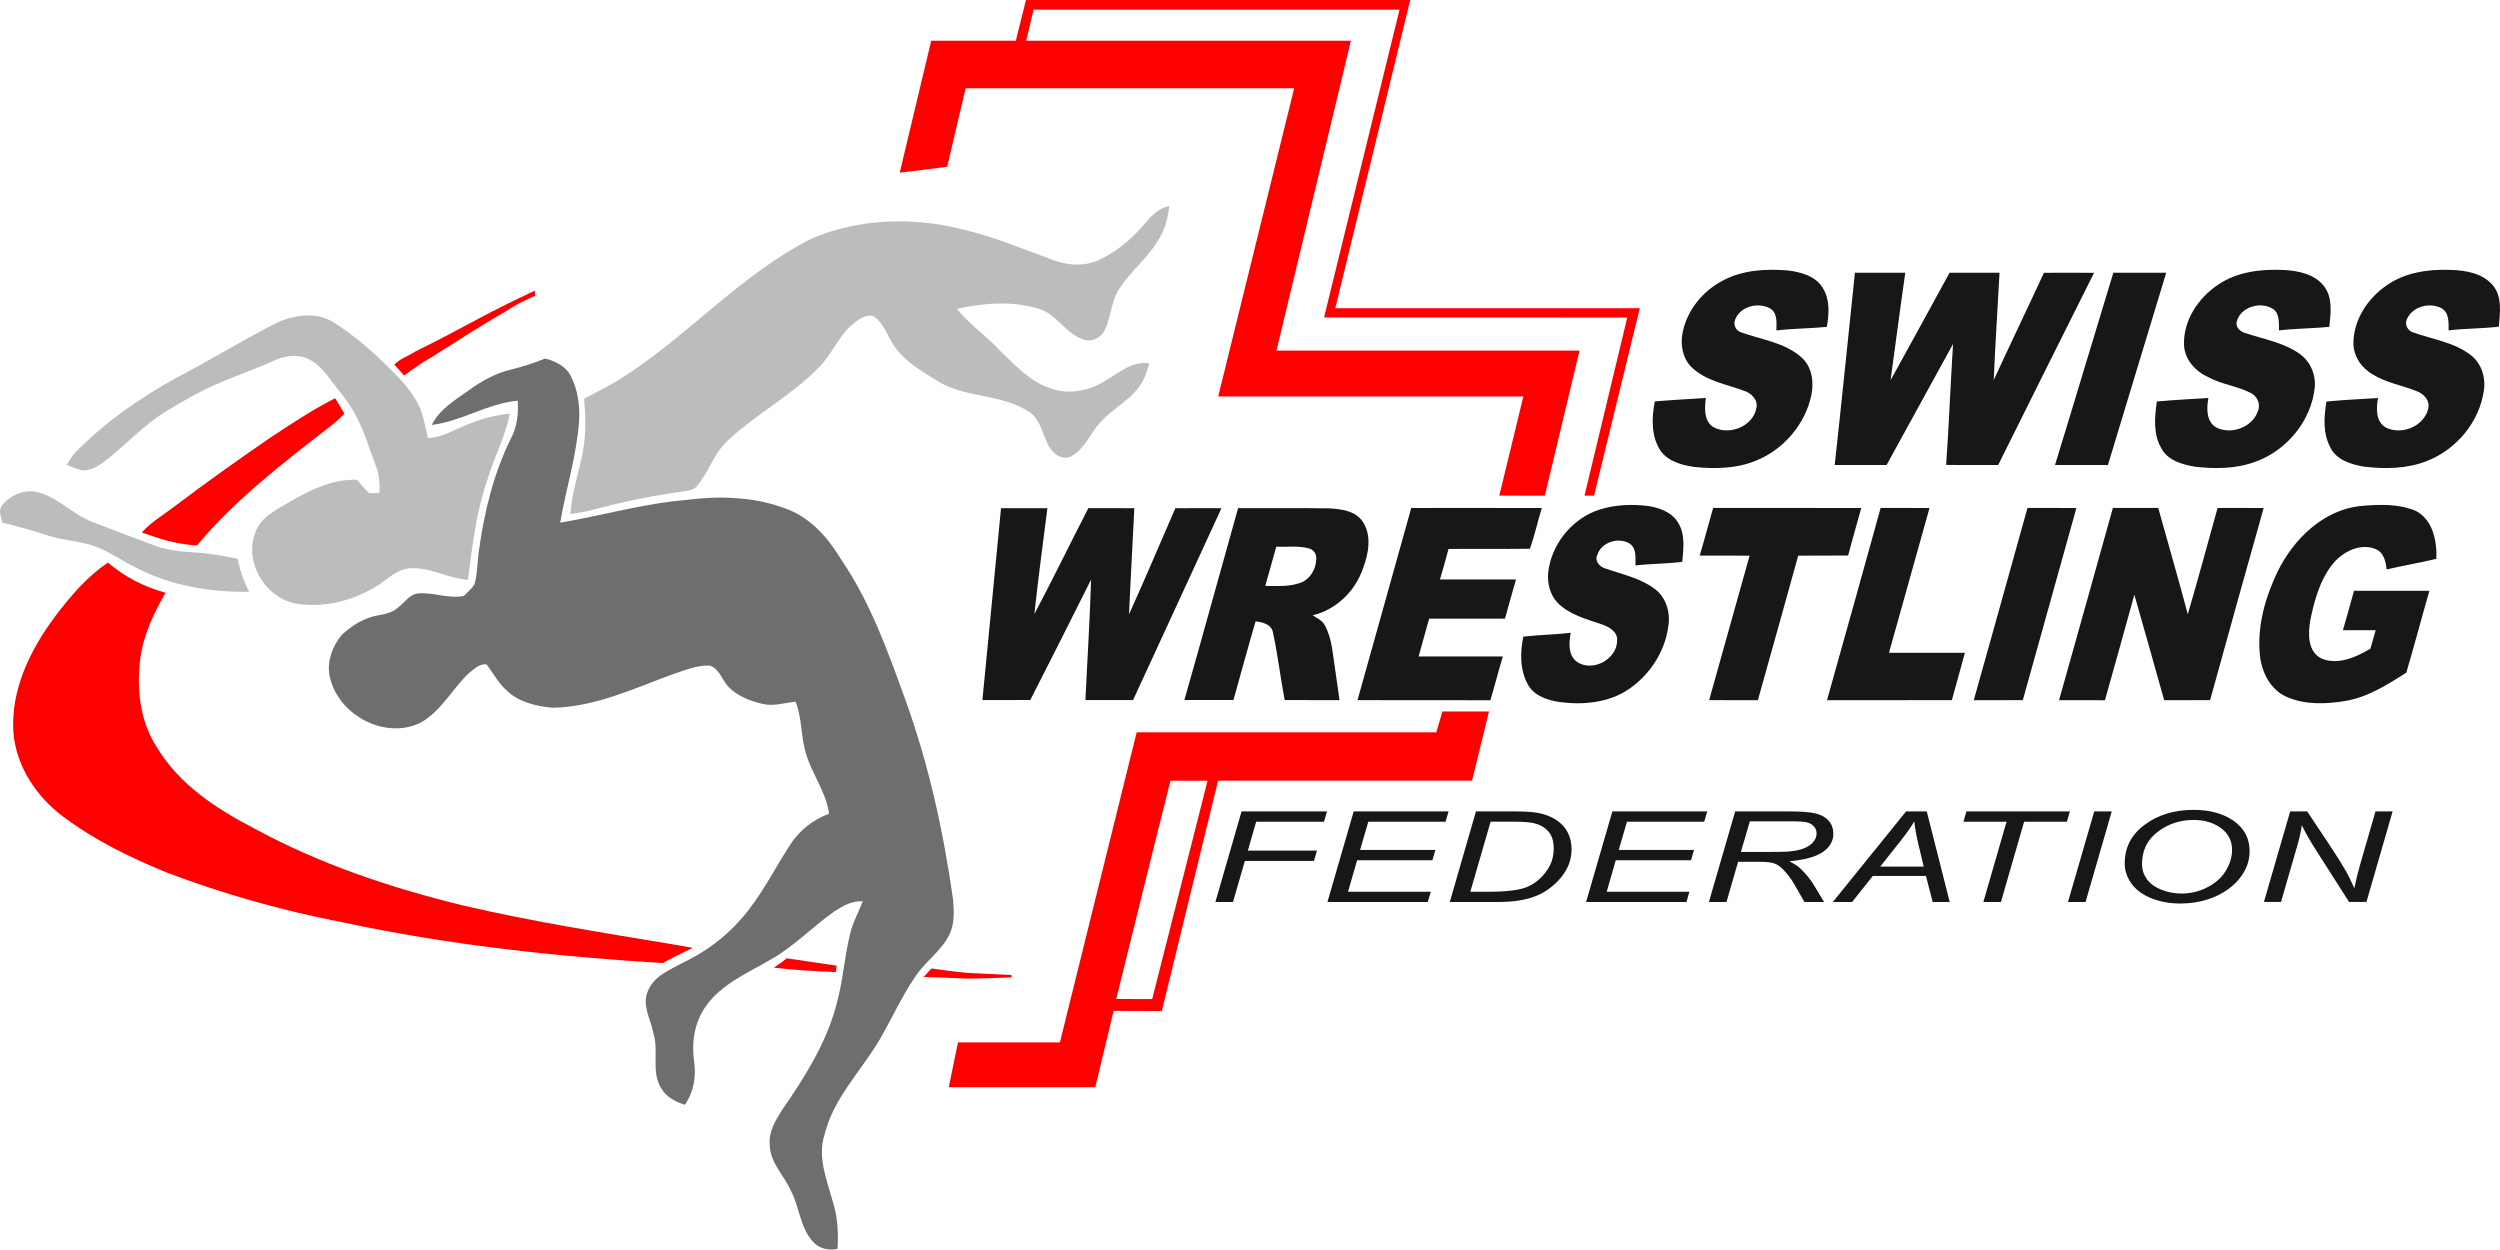
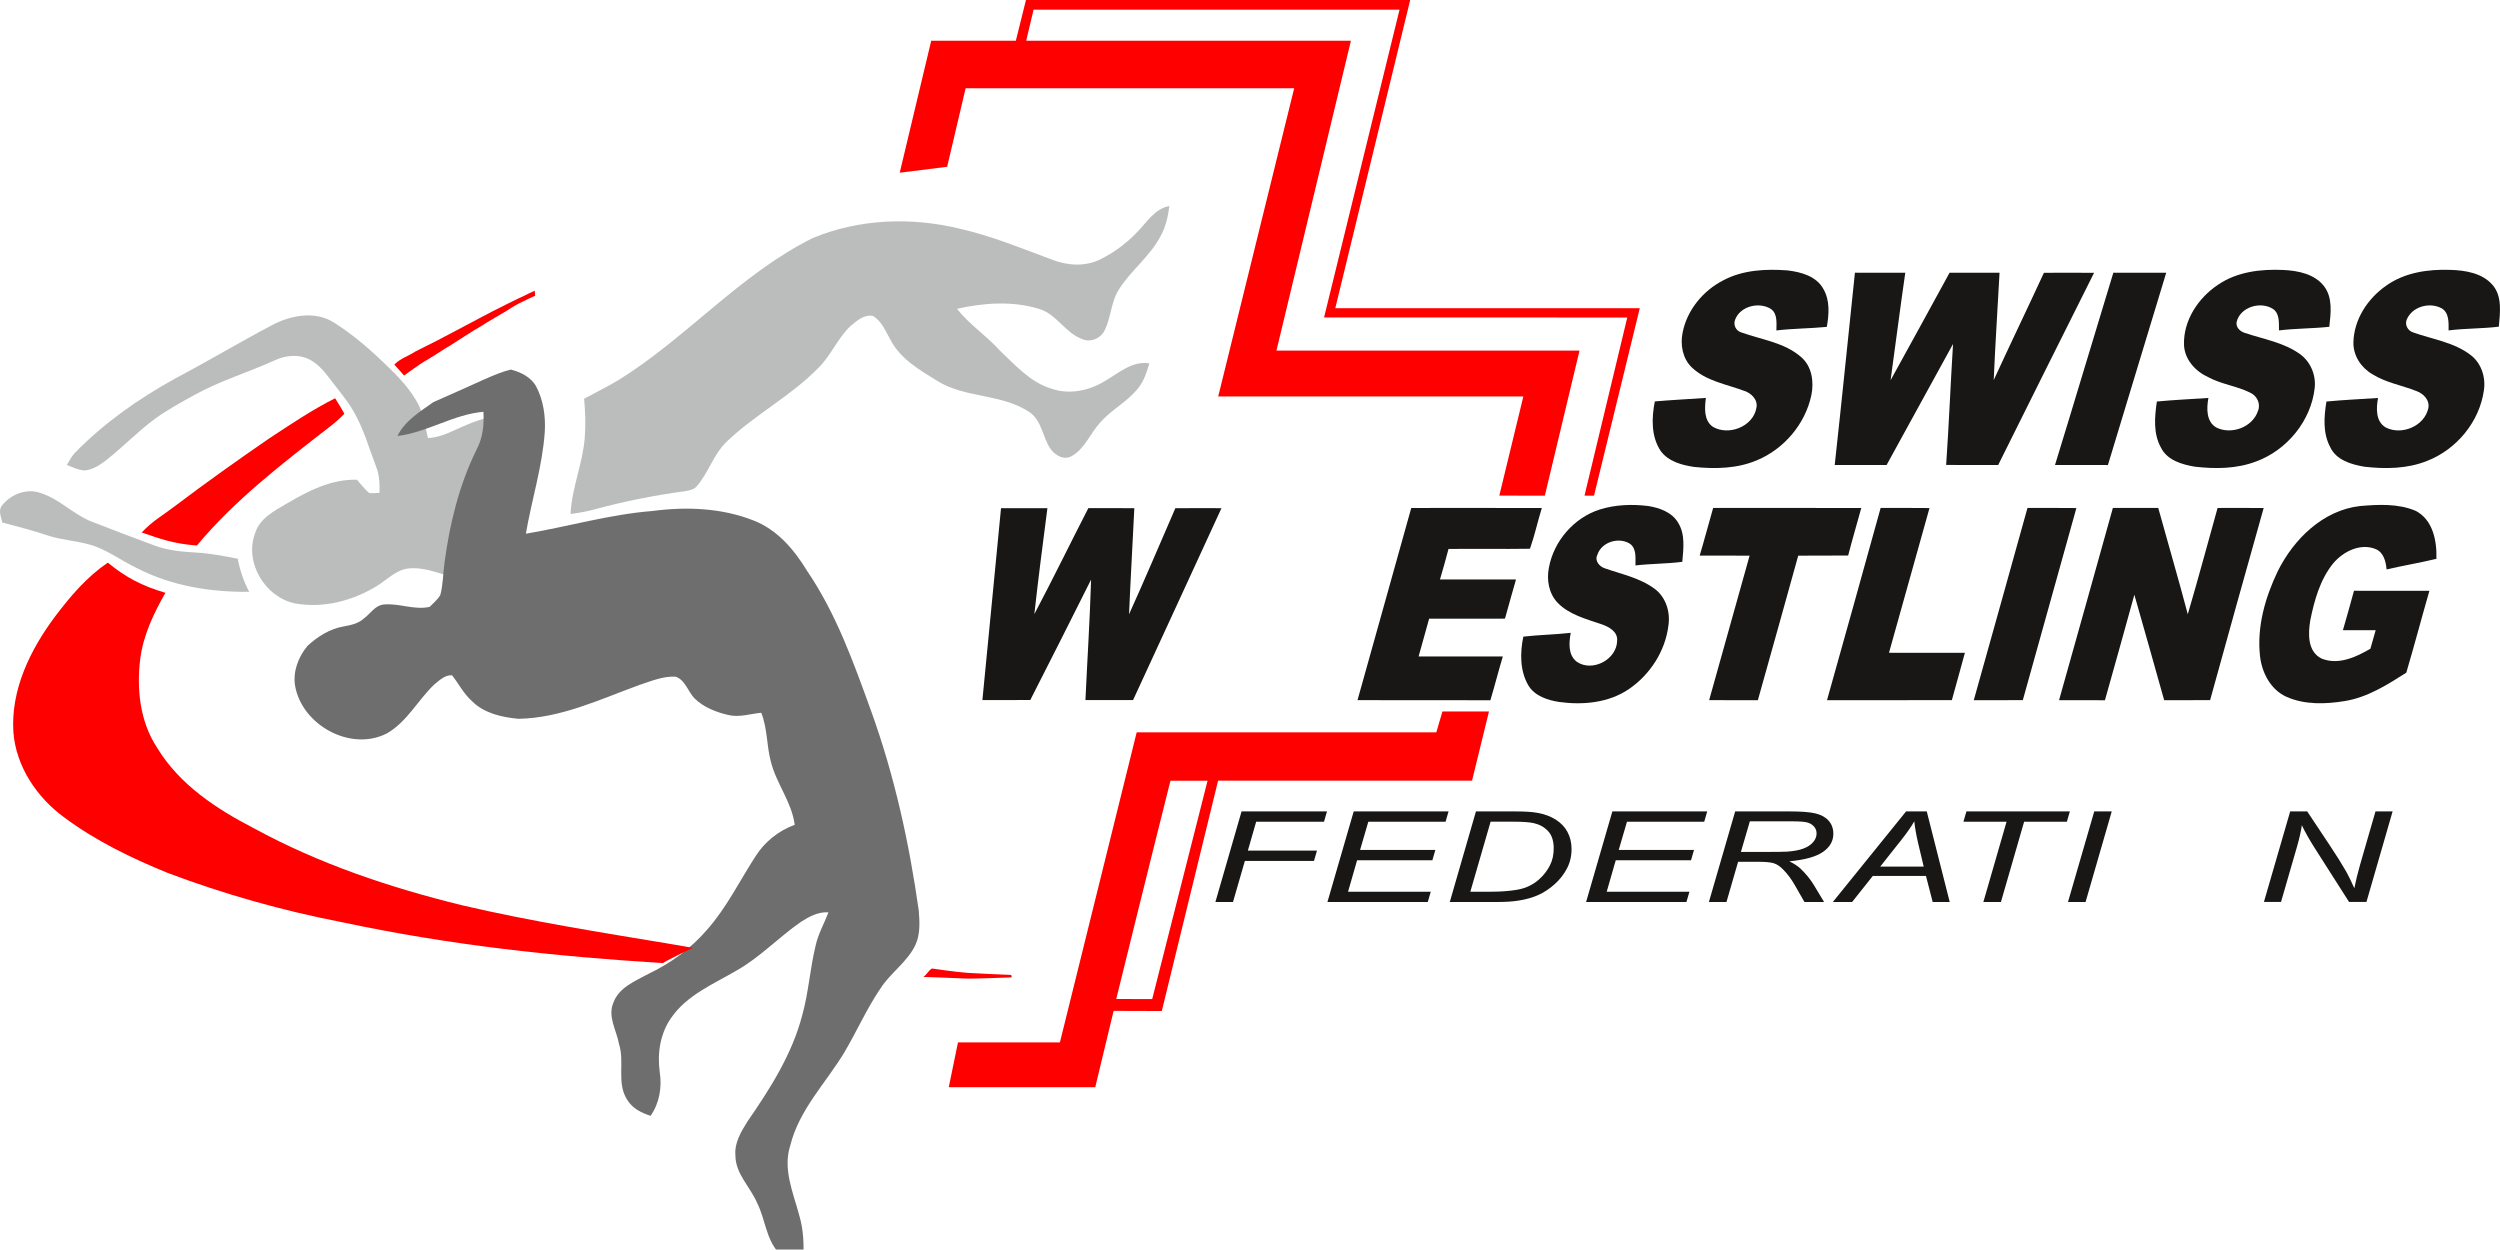
<svg xmlns="http://www.w3.org/2000/svg" version="1.1" id="Ebene_1" x="0px" y="0px" viewBox="0 0 987.99 493.81" style="enable-background:new 0 0 987.99 493.81;" xml:space="preserve">
  <style type="text/css">
	.st0{fill:#FF0000;}
	.st1{fill:#BBBCBC;}
	.st2{fill:#181716;}
	.st3{fill:#6E6E6E;}
</style>
  <polygon class="st0" points="405.46,0 557.3,0 527.7,121.8 648.03,121.8 629.95,195.89 626.19,195.87 643.09,125.48 523.26,125.46   553.09,3.82 408.46,3.82 405.55,16.11 533.87,16.11 504.45,138.55 624.22,138.55 610.51,195.89 592.52,195.86 602.02,156.68   481.43,156.68 511.46,34.87 381.61,34.88 374.31,65.91 355.57,68.25 368.01,16.11 401.45,16.11 " />
  <path class="st1" d="M451.54,89.37c2.93-3.32,5.9-7.19,10.58-7.92c-0.53,4.17-1.45,8.37-3.57,12.05  c-4.13,7.83-11.46,13.25-16.2,20.63c-3.31,4.93-3.19,11.17-5.79,16.39c-1.48,3.22-5.72,5-8.98,3.44  c-6.67-2.46-10.05-9.85-16.94-11.89c-10.51-3.21-21.86-2.43-32.45-0.02c4.92,6.22,11.66,10.61,16.95,16.49  c6.14,5.77,12.01,12.55,20.37,15.05c7.06,2.48,15.02,0.83,21.24-3.08c5.44-3.12,10.7-8.02,17.48-6.9c-1,3.22-1.99,6.55-4.05,9.28  c-4.12,5.62-10.64,8.71-15.2,13.9c-4.09,4.29-6.15,10.52-11.54,13.51c-2.97,1.65-6.44-0.32-8.21-2.81  c-3.23-4.59-3.41-11.21-8.34-14.58c-11-7.45-25.56-5.42-36.73-12.53c-6.78-4.2-14.2-8.48-18.07-15.77  c-2.05-3.43-3.49-7.68-7.15-9.75c-3.49-0.7-6.42,2-8.9,4.06c-5.01,4.79-7.6,11.49-12.53,16.38c-10.96,11.26-25.23,18.54-36.52,29.43  c-5.09,4.98-7.02,12.17-11.68,17.48c-1.19,1.42-3.14,1.62-4.83,1.94c-12.11,1.62-24.12,4.07-35.92,7.25  c-2.98,0.79-6.03,1.32-9.08,1.74c0.45-10.39,4.92-20.08,5.62-30.43c0.39-5.04,0.2-10.1-0.27-15.13c4.51-2.47,9.15-4.69,13.56-7.35  c27.01-16.76,48.1-41.9,76.77-56.14c18.29-7.64,39.13-8.38,58.27-3.68c12.43,2.84,24.26,7.71,36.17,12.14  c5.99,2.39,13.04,2.92,18.97,0.07C441.08,99.48,446.86,94.87,451.54,89.37" />
  <path class="st2" d="M681.04,110.78c7.72-4.11,16.77-4.56,25.32-3.92c5.31,0.6,11.44,2.25,14.21,7.3  c2.67,4.55,2.25,10.04,1.38,15.02c-6.64,0.65-13.31,0.62-19.93,1.41c0.01-2.92,0.54-6.64-2.25-8.55c-4.66-2.85-12.07-1.04-14.06,4.3  c-0.84,2.1,0.36,4.48,2.53,5.06c7.93,2.85,16.96,3.94,23.52,9.68c4.31,3.66,5.17,9.77,4.09,15.05  c-2.39,11.4-10.79,21.32-21.53,25.77c-7.78,3.32-16.46,3.48-24.75,2.64c-4.84-0.71-10.17-2.13-13.23-6.25  c-3.87-5.77-3.65-13.11-2.36-19.65c6.71-0.58,13.44-0.91,20.17-1.38c-0.47,3.89-0.89,8.84,2.75,11.4  c6.23,3.68,15.87-0.03,17.21-7.38c0.73-3.27-1.93-5.86-4.78-6.8c-7.08-2.66-15.14-3.87-20.79-9.33c-3.61-3.52-4.56-8.92-3.57-13.72  C666.7,122.53,673.05,114.87,681.04,110.78" />
  <path class="st2" d="M876.6,112.5c7.51-5.12,16.9-6.22,25.77-5.81c5.82,0.28,12.43,1.58,16.15,6.51c3.43,4.56,2.59,10.65,2.01,15.95  c-6.61,0.71-13.28,0.62-19.88,1.43c-0.08-2.83,0.34-6.41-2.19-8.36c-4.89-3.35-13.1-1-14.56,5.02c-0.37,2.16,1.44,3.82,3.35,4.36  c7.31,2.45,15.26,3.73,21.66,8.31c4.17,2.99,6.39,8.24,5.86,13.33c-1.41,13.06-10.96,24.67-23.21,29.15  c-7.69,2.92-16.14,2.98-24.21,2.04c-5.05-0.86-10.93-2.55-13.35-7.54c-3.1-5.56-2.5-12.16-1.62-18.21  c6.77-0.65,13.58-0.95,20.37-1.41c-0.71,4.03-0.94,9.29,3.11,11.67c5.94,2.99,14.36-0.06,16.48-6.54c1.19-2.78-0.4-6.05-3.08-7.22  c-5.28-2.65-11.34-3.29-16.55-6.12c-5.07-2.28-9.39-6.99-9.6-12.77C862.81,126.63,868.75,117.7,876.6,112.5" />
  <path class="st2" d="M942.98,112.92c7.31-5.24,16.58-6.58,25.37-6.27c5.93,0.18,12.64,1.24,16.73,5.99  c3.88,4.54,2.92,10.98,2.45,16.46c-6.6,0.81-13.27,0.64-19.86,1.48c0.02-3.01,0.27-6.93-2.71-8.72c-4.74-2.59-11.66-0.74-13.82,4.41  c-0.87,2.09,0.4,4.44,2.52,5.1c7.68,2.75,16.24,3.87,22.84,9.02c4.16,3.23,5.92,8.8,5.12,13.91c-1.74,12.41-10.83,23.35-22.45,27.85  c-7.84,3.15-16.53,3.25-24.81,2.29c-5.12-0.87-11.1-2.61-13.46-7.73c-2.98-5.53-2.48-12.05-1.5-18.03  c6.78-0.64,13.59-0.96,20.39-1.4c-0.73,4.05-1.01,9.31,3.09,11.68c6.27,3.16,15.17-0.51,16.76-7.54c0.73-3.23-1.88-5.89-4.69-6.88  c-5.76-2.29-12.06-3.3-17.38-6.65c-4.46-2.54-7.64-7.39-7.51-12.6C930.26,126.27,935.69,117.97,942.98,112.92" />
  <path class="st2" d="M733.06,107.77c6.63,0.03,13.26,0.01,19.9,0.01c-2.05,14.15-3.84,28.33-5.81,42.49  c7.82-14.13,15.56-28.31,23.31-42.48c6.58-0.01,13.17,0,19.75-0.01c-0.75,14.15-1.7,28.28-2.3,42.43  c6.51-14.18,13.3-28.23,19.84-42.4c6.6-0.04,13.21-0.05,19.82,0.01c-12.72,25.28-25.26,50.64-37.9,75.96  c-6.85-0.04-13.71,0-20.56-0.03c1.1-15.92,1.73-31.87,2.72-47.81c-8.75,15.94-17.5,31.88-26.25,47.82c-6.84,0-13.67,0.01-20.51,0  C727.86,158.45,730.39,133.1,733.06,107.77" />
  <path class="st2" d="M812.13,183.76c7.79-25.3,15.32-50.68,23.06-75.99c6.96,0.03,13.93,0,20.89,0.02  c-7.75,25.31-15.3,50.68-23.04,75.99C826.07,183.74,819.1,183.78,812.13,183.76" />
  <path class="st0" d="M206.76,117.08c1.5-0.78,3.03-1.51,4.58-2.2c0.04,0.51,0.11,1.51,0.14,2.01c-1.52,0.64-2.99,1.37-4.46,2.08  c-0.5,0.25-1.49,0.74-1.99,0.98c-1.73,0.92-3.42,1.92-5.04,3.02c-1.35,0.85-8.12,4.69-10,6c-2.77,1.49-10.67,6.75-12.05,7.56  c-1.35,0.76-2.66,1.58-3.94,2.44c-1.38,0.84-2.7,1.77-4.09,2.57c-1.34,0.76-2.65,1.57-3.93,2.42c-1.38,0.87-6.3,4.45-6.3,4.45  s-2.83-3.32-3.85-4.33c2.59-2.59,5.53-3.3,8.2-5.11c0.94-0.48,1.88-0.96,2.83-1.43c0.5-0.24,1.49-0.74,1.99-0.99  c1.33-0.67,2.67-1.34,4-2.02c4.77-2.43,16.05-8.52,17.01-8.99C194.9,122.81,206.32,117.16,206.76,117.08" />
  <path class="st1" d="M107.55,128.47c7.37-3.91,17.1-5.75,24.51-0.94c8.07,5.09,15.24,11.46,22.01,18.16  c4.29,4.11,8.28,8.63,11.14,13.88c2.15,4.22,2.77,8.99,3.91,13.55c5.69-0.24,10.59-3.36,15.75-5.4c5.29-2.2,10.87-3.69,16.58-4.24  c-1.68,9.08-6.22,17.25-8.8,26.06c-4.5,12.75-5.94,26.28-7.74,39.6c-7.99-0.52-15.26-5.3-23.4-4.5c-4.77,0.5-8.21,4.14-12.04,6.61  c-9.72,6.11-21.57,9.31-33,7.2c-11.79-2.51-19.97-16.21-15.67-27.68c1.75-5.86,7.49-8.83,12.4-11.69c8.49-5.01,17.73-9.8,27.88-9.48  c1.56,1.79,3,3.72,4.83,5.25c1.35,0.11,2.71-0.02,4.07-0.07c0.08-3.55-0.03-7.19-1.4-10.52c-2.84-7.41-4.96-15.18-9.07-22.04  c-2.64-4.54-6.15-8.48-9.28-12.68c-2.3-3.04-4.87-6.08-8.42-7.7c-4.21-1.96-9.17-1.34-13.28,0.58c-10.37,4.73-21.4,7.99-31.41,13.52  c-5.31,2.93-10.65,5.84-15.6,9.36c-6.71,4.91-12.5,10.92-18.98,16.12c-2.69,2.09-5.64,4.22-9.15,4.52c-2.45-0.19-4.7-1.33-6.98-2.17  c0.92-1.55,1.79-3.15,2.94-4.55c11.67-12.02,25.51-21.74,40.16-29.79C82.31,142.67,94.74,135.22,107.55,128.47" />
-   <path class="st3" d="M201.89,146.05c4.62-1.12,9.16-2.58,13.56-4.37c3.96,1.03,7.98,2.98,10.03,6.72  c2.84,5.46,3.73,11.76,3.38,17.85c-0.93,13.69-5.17,26.84-7.48,40.3c16.7-2.81,33.09-7.64,50.03-8.98  c13.35-1.77,27.35-1.23,39.99,3.77c9.32,3.61,16.05,11.53,21.1,19.87c11.52,16.91,18.43,36.33,25.33,55.43  c9.21,25.46,15.03,52.04,18.82,78.82c0.37,4.58,0.65,9.45-1.37,13.72c-3.24,6.7-9.77,10.88-13.75,17.06  c-5.39,7.93-9.27,16.75-14.12,25.01c-7.31,12.23-17.99,22.8-21.51,37c-3.09,9.41,1.19,18.84,3.57,27.87  c1.66,5.63,1.85,11.53,1.53,17.36c-3.52,0.91-7.46-0.07-9.83-2.89c-4.91-5.46-5.19-13.28-8.43-19.63  c-2.69-6.3-8.53-11.41-8.54-18.67c-0.46-4.99,2.24-9.44,4.78-13.49c8.97-12.97,17.64-26.59,21.64-42.02  c2.51-9.01,3.06-18.4,5.28-27.47c1.02-4.62,3.4-8.75,5.07-13.13c-3.98-0.29-7.67,1.69-10.9,3.79c-8.82,6.09-16.24,14.09-25.65,19.35  c-9.01,5.26-19.35,9.56-25.5,18.41c-4.43,6.18-5.67,14.15-4.63,21.58c0.94,5.94-0.11,12.3-3.62,17.28  c-3.63-1.14-7.21-2.94-9.23-6.32c-4.31-6.59-0.93-14.83-3.23-21.98c-0.96-5.44-4.66-11-2.19-16.53c2.22-5.95,8.59-8.41,13.73-11.23  c8.87-4.21,16.95-10.11,23.34-17.59c7.71-8.74,12.81-19.3,19.12-29.01c3.61-5.68,9.1-10.03,15.42-12.34  c-1.16-9.03-7.31-16.31-9.44-25.03c-1.7-6.34-1.31-13.1-3.79-19.25c-4.34,0.41-8.74,1.96-13.1,0.86c-4.83-1.13-9.69-3.02-13.28-6.56  c-2.63-2.73-3.59-7.22-7.47-8.57c-4.95-0.23-9.66,1.75-14.27,3.28c-15.56,5.64-31,13.11-47.87,13.38  c-6.52-0.62-13.49-2.16-18.29-6.95c-3.27-2.89-5.24-6.85-7.89-10.24c-2.8-0.23-4.96,1.97-6.99,3.58  c-6.54,6.18-10.8,14.84-18.82,19.4c-14.29,7.3-33.5-3.3-36.23-18.79c-0.96-5.69,1.31-11.53,4.93-15.86  c3.99-3.66,8.81-6.72,14.23-7.64c2.85-0.53,5.86-1.12,8.05-3.18c2.56-1.86,4.4-5.19,7.82-5.5c6.1-0.58,12.04,2.3,18.14,0.95  c1.44-1.53,3.19-2.85,4.21-4.71c1.12-4.11,1.06-8.42,1.64-12.62c2.06-15.51,5.81-30.94,12.78-45.01c2.4-4.54,2.92-9.7,2.62-14.76  c-11.9,1.03-22.17,8.14-33.98,9.56c2.97-6.03,8.91-9.62,14.19-13.38C189.98,150.78,195.64,147.55,201.89,146.05" />
+   <path class="st3" d="M201.89,146.05c3.96,1.03,7.98,2.98,10.03,6.72  c2.84,5.46,3.73,11.76,3.38,17.85c-0.93,13.69-5.17,26.84-7.48,40.3c16.7-2.81,33.09-7.64,50.03-8.98  c13.35-1.77,27.35-1.23,39.99,3.77c9.32,3.61,16.05,11.53,21.1,19.87c11.52,16.91,18.43,36.33,25.33,55.43  c9.21,25.46,15.03,52.04,18.82,78.82c0.37,4.58,0.65,9.45-1.37,13.72c-3.24,6.7-9.77,10.88-13.75,17.06  c-5.39,7.93-9.27,16.75-14.12,25.01c-7.31,12.23-17.99,22.8-21.51,37c-3.09,9.41,1.19,18.84,3.57,27.87  c1.66,5.63,1.85,11.53,1.53,17.36c-3.52,0.91-7.46-0.07-9.83-2.89c-4.91-5.46-5.19-13.28-8.43-19.63  c-2.69-6.3-8.53-11.41-8.54-18.67c-0.46-4.99,2.24-9.44,4.78-13.49c8.97-12.97,17.64-26.59,21.64-42.02  c2.51-9.01,3.06-18.4,5.28-27.47c1.02-4.62,3.4-8.75,5.07-13.13c-3.98-0.29-7.67,1.69-10.9,3.79c-8.82,6.09-16.24,14.09-25.65,19.35  c-9.01,5.26-19.35,9.56-25.5,18.41c-4.43,6.18-5.67,14.15-4.63,21.58c0.94,5.94-0.11,12.3-3.62,17.28  c-3.63-1.14-7.21-2.94-9.23-6.32c-4.31-6.59-0.93-14.83-3.23-21.98c-0.96-5.44-4.66-11-2.19-16.53c2.22-5.95,8.59-8.41,13.73-11.23  c8.87-4.21,16.95-10.11,23.34-17.59c7.71-8.74,12.81-19.3,19.12-29.01c3.61-5.68,9.1-10.03,15.42-12.34  c-1.16-9.03-7.31-16.31-9.44-25.03c-1.7-6.34-1.31-13.1-3.79-19.25c-4.34,0.41-8.74,1.96-13.1,0.86c-4.83-1.13-9.69-3.02-13.28-6.56  c-2.63-2.73-3.59-7.22-7.47-8.57c-4.95-0.23-9.66,1.75-14.27,3.28c-15.56,5.64-31,13.11-47.87,13.38  c-6.52-0.62-13.49-2.16-18.29-6.95c-3.27-2.89-5.24-6.85-7.89-10.24c-2.8-0.23-4.96,1.97-6.99,3.58  c-6.54,6.18-10.8,14.84-18.82,19.4c-14.29,7.3-33.5-3.3-36.23-18.79c-0.96-5.69,1.31-11.53,4.93-15.86  c3.99-3.66,8.81-6.72,14.23-7.64c2.85-0.53,5.86-1.12,8.05-3.18c2.56-1.86,4.4-5.19,7.82-5.5c6.1-0.58,12.04,2.3,18.14,0.95  c1.44-1.53,3.19-2.85,4.21-4.71c1.12-4.11,1.06-8.42,1.64-12.62c2.06-15.51,5.81-30.94,12.78-45.01c2.4-4.54,2.92-9.7,2.62-14.76  c-11.9,1.03-22.17,8.14-33.98,9.56c2.97-6.03,8.91-9.62,14.19-13.38C189.98,150.78,195.64,147.55,201.89,146.05" />
  <path class="st0" d="M106.45,173.22c8.47-5.57,16.91-11.26,25.99-15.83c1.28,2,2.49,4.04,3.66,6.11c-1.88,1.93-3.89,3.74-6.05,5.35  c-18.47,14.34-37.22,28.71-52.25,46.74c-9.6-0.76-14.34-2.63-21.79-5.15c4.01-4.37,8.39-6.82,13.08-10.4  C81.32,190.79,93.81,181.9,106.45,173.22" />
  <path class="st1" d="M0.83,199.71c3.44-4.34,9.63-6.82,15.01-4.93c7.65,2.31,13.2,8.62,20.6,11.45c8.23,3.22,16.49,6.36,24.78,9.41  c5.21,1.91,10.78,2.42,16.28,2.73c5.55,0.29,11.01,1.38,16.45,2.44c0.88,4.56,2.35,8.98,4.55,13.08c-15.16,0.17-30.7-2.3-44.28-9.32  c-6.66-3.1-12.56-7.93-19.82-9.62c-5.07-1.31-10.37-1.64-15.37-3.28c-5.96-1.97-12.02-3.61-18.11-5.15  C0.46,204.33-0.84,201.73,0.83,199.71" />
  <path class="st2" d="M900.16,225.75c6.3-12.69,17.83-24.06,32.45-25.76c7.3-0.63,15.1-1.04,22,1.87c6.89,3.49,8.48,11.96,8.25,18.99  c-6.53,1.56-13.15,2.68-19.69,4.18c-0.28-3.06-1.12-6.67-4.26-8.01c-6.08-2.54-12.96,0.96-16.9,5.69  c-5.13,6.39-7.4,14.54-8.99,22.43c-0.89,5.25-1.14,12.39,4.48,15.13c6.6,2.67,13.57-0.56,19.27-3.89c0.73-2.43,1.4-4.88,2.09-7.32  c-4.32,0.01-8.64,0.02-12.95,0c1.53-5.18,2.95-10.39,4.38-15.59c9.93,0,19.87-0.03,29.81,0.01c-3.11,10.77-5.96,21.62-9.14,32.37  c-7.56,4.78-15.34,9.77-24.34,11.21c-7.59,1.25-15.81,1.51-22.98-1.67c-6.3-2.81-9.76-9.54-10.49-16.14  C891.86,247.69,895.2,236.1,900.16,225.75" />
  <path class="st2" d="M557.72,200.75c17.2,0,34.4-0.04,51.6,0.02c-1.65,5.33-2.82,10.82-4.68,16.09  c-10.73,0.16-21.46-0.03-32.19,0.08c-1.07,4.03-2.18,8.06-3.38,12.06c10.01,0.01,20.03,0.01,30.05,0  c-1.5,5.15-2.91,10.32-4.36,15.48c-9.99,0.01-19.98-0.01-29.97,0.01c-1.36,4.99-2.79,9.95-4.16,14.93  c11.09,0.02,22.18-0.01,33.28,0.02c-1.73,5.74-3.19,11.56-4.92,17.3c-17.51-0.07-35.01,0-52.51-0.04  C543.6,251.39,550.62,226.06,557.72,200.75" />
  <path class="st2" d="M632.31,201.32c6.16-1.9,12.74-2.13,19.11-1.34c4.48,0.73,9.36,2.47,11.78,6.61  c2.88,4.61,2.07,10.31,1.64,15.44c-6.15,0.8-12.37,0.71-18.51,1.43c-0.07-2.95,0.55-6.74-2.31-8.65  c-4.41-2.67-11.18-0.58-12.77,4.51c-1.15,2.34,0.9,4.65,3.06,5.31c6.68,2.33,13.9,3.79,19.67,8.13c4.4,3.28,6.18,9.16,5.37,14.46  c-1.24,10.12-7.26,19.41-15.63,25.12c-7.96,5.41-18.11,6.36-27.43,5.09c-4.66-0.69-9.82-2.36-12.35-6.66  c-3.32-5.8-3.24-12.81-1.93-19.18c6.23-0.71,12.51-0.79,18.73-1.5c-0.69,3.86-1.12,8.69,2.36,11.41c6.16,4.28,15.92-0.85,15.98-8.34  c0.29-3.57-3.3-5.48-6.17-6.46c-6.08-2.09-12.73-3.74-17.36-8.5c-3.47-3.67-4.4-9.04-3.43-13.88  C614.06,213.79,622.06,204.55,632.31,201.32" />
  <path class="st2" d="M677.03,200.74c19.51,0.02,39.03-0.03,58.54,0.02c-1.72,6.27-3.56,12.5-5.19,18.79  c-6.58,0.05-13.16-0.03-19.73,0.05c-5.26,19.06-10.62,38.09-15.95,57.12c-6.42-0.03-12.84,0.02-19.25-0.03  c5.39-19,10.59-38.07,15.98-57.08c-6.58-0.1-13.15-0.01-19.72-0.05C673.58,213.31,675.22,207,677.03,200.74" />
  <path class="st2" d="M743.22,200.74c6.43,0.01,12.87-0.04,19.31,0.04c-5.36,19.06-10.64,38.14-16.01,57.19c10,0.03,20,0,30,0.02  c-1.64,6.25-3.49,12.45-5.15,18.69c-16.45,0.07-32.9,0.01-49.35,0.04C729.15,251.41,736.2,226.08,743.22,200.74" />
  <path class="st2" d="M801.25,200.74c6.44,0.01,12.88-0.04,19.33,0.04c-7.08,25.29-14.13,50.6-21.17,75.91  c-6.47,0.05-12.93,0-19.39,0.03C787.14,251.41,794.2,226.07,801.25,200.74" />
  <path class="st2" d="M835,200.74c5.97,0,11.95,0,17.93,0c3.86,14.01,7.97,27.95,11.67,42.01c4.11-13.95,7.86-28,11.78-42  c6.07-0.01,12.13-0.04,18.21,0.02c-7.11,25.29-14.19,50.58-21.16,75.91c-6.06,0.07-12.11,0.01-18.16,0.04  c-3.94-13.89-7.77-27.81-11.78-41.68c-3.86,13.9-7.69,27.82-11.63,41.7c-6.05-0.06-12.09-0.02-18.13-0.03  C820.9,251.41,827.9,226.06,835,200.74" />
  <path class="st2" d="M395.6,200.83c6.11-0.02,12.22-0.03,18.33,0.01c-1.82,13.94-3.61,27.89-5.16,41.85  c7.32-13.85,14.18-27.94,21.34-41.88c6.05,0.02,12.11-0.01,18.17,0.02c-0.66,13.98-1.49,27.96-2.09,41.94  c6.29-13.89,12.22-27.94,18.3-41.92c6.08-0.06,12.15-0.04,18.23-0.02c-11.67,25.27-23.23,50.59-34.94,75.84  c-6.28-0.02-12.55-0.01-18.82-0.01c0.73-15.87,1.76-31.72,2.23-47.6c-7.91,15.91-15.99,31.73-24.02,47.57  c-6.31,0.06-12.62,0.02-18.93,0.03C390.76,251.39,393.1,226.1,395.6,200.83" />
  <g>
-     <path class="st2" d="M538.54,206.13c-2.88-4.27-8.47-4.96-13.2-5.22c-12.02-0.21-24.04-0.04-36.05-0.09   c-7.12,25.26-14.02,50.59-21.23,75.83c6.46,0.01,12.93,0.02,19.4-0.01c2.9-10.35,5.71-20.73,8.73-31.05   c2.88,0.23,6.51,1.23,6.92,4.62c1.91,8.74,2.9,17.66,4.59,26.45c7.22-0.05,14.45,0.09,21.68,0.04c-0.56-4.23-1.25-8.43-1.8-12.66   c-0.97-5.71-1.13-11.73-4.01-16.91c-0.97-1.97-3.12-2.81-4.83-3.97c9.31-2.17,16.9-9.6,19.92-18.57   C540.88,218.78,542.19,211.65,538.54,206.13z M513.07,230.6c-4.24,1.32-8.69,0.94-13.05,0.96c1.51-5.14,2.88-10.33,4.35-15.48   c4.33,0.14,8.77-0.52,13.01,0.68c1.52,0.43,2.72,1.85,2.77,3.47C520.42,224.69,517.56,229.5,513.07,230.6z" />
-   </g>
+     </g>
  <path class="st0" d="M21.76,243.64c6.09-8.04,12.46-15.57,20.84-21.29c6.98,5.73,13.35,9.17,22.77,11.92  c-4.6,8.07-8.71,16.66-9.93,25.97c-1.52,12.03-0.15,24.99,6.68,35.31c8.8,14.53,23.43,24.15,38.21,31.78  c25.75,14.06,53.78,23.44,82.2,30.41c27.4,6.42,55.22,10.78,82.96,15.4c2.99,0.47,8.29,1.46,8.29,1.46s-8.83,4.17-11.83,6  c-43.39-2.68-84.3-7.1-126.87-16.17c-23.49-4.55-46.61-11.06-68.99-19.53c-14.21-5.8-28.18-12.56-40.55-21.74  c-10.9-7.9-19.21-20.17-20.25-33.82C4.21,272.6,11.97,256.73,21.76,243.64" />
  <g>
    <path class="st0" d="M570.05,281.17l-2.43,8.25H449.21l-30.34,122.54h-40.28l-3.64,17.69h57.89l7.26-30.16l19.04,0.06l22.24-91.02   h100.36l6.7-27.36H570.05z M455.35,394.82l-14.22-0.01c0,0,14.1-57.25,21.43-86.28h14.66L455.35,394.82z" />
  </g>
-   <path class="st0" d="M305.79,382.4c0,0,2.91-1.8,5.13-3.68c5.69,0.89,19.68,2.89,19.68,2.89l-0.26,2.52  C321.59,383.85,313.31,383.32,305.79,382.4z" />
  <path class="st0" d="M381.04,386.7c3.33,0.21,17.96-0.44,18.41-0.43s0.53-0.71,0-0.99c-5.2-0.22-12.38-0.52-16.88-0.8  c-4.51-0.28-14.29-1.73-14.29-1.73c-1.66,1.15-1.99,2.41-3.4,3.33C364.88,386.08,377.71,386.49,381.04,386.7z" />
  <g>
    <path class="st2" d="M480.32,356.46l10.34-35.79h33.76l-1.18,4.08h-26.81l-3.28,11.4h27.31l-1.18,4.08h-27.31l-4.7,16.24H480.32z" />
    <path class="st2" d="M524.6,356.46l10.38-35.79h37.48l-1.18,4.08h-30.53l-3.25,11.13h29.75l-1.18,4.08h-29.75l-3.58,12.45h32.69   l-1.18,4.05H524.6z" />
    <path class="st2" d="M572.95,356.46l10.34-35.79h15.66c3.75,0,6.63,0.19,8.61,0.56c2.84,0.5,5.27,1.4,7.3,2.7   c2.02,1.29,3.56,2.91,4.6,4.85c1.04,1.94,1.58,4.11,1.61,6.52c0.04,2.88-0.56,5.51-1.79,7.87c-1.23,2.37-2.86,4.45-4.87,6.25   c-2.02,1.8-4.13,3.21-6.35,4.22c-2.22,1.02-4.85,1.77-7.88,2.26c-2.31,0.38-5.15,0.56-8.53,0.56H572.95z M581.07,352.4h8.22   c3.71,0,7-0.24,9.87-0.71c1.79-0.29,3.32-0.72,4.59-1.29c1.67-0.73,3.18-1.7,4.53-2.91c1.77-1.59,3.18-3.41,4.23-5.46   c1.05-2.04,1.55-4.37,1.51-6.97c-0.04-2.9-0.8-5.12-2.29-6.68c-1.48-1.55-3.36-2.58-5.64-3.09c-1.68-0.37-4.29-0.56-7.84-0.56   h-9.17L581.07,352.4z" />
    <path class="st2" d="M626.82,356.46l10.38-35.79h37.48l-1.18,4.08h-30.53l-3.25,11.13h29.75l-1.18,4.08h-29.75l-3.58,12.45h32.69   l-1.18,4.05H626.82z" />
    <path class="st2" d="M675.35,356.46l10.38-35.79h21.78c4.3,0,7.56,0.25,9.79,0.75c2.23,0.5,3.98,1.43,5.26,2.79   c1.28,1.37,1.94,3.09,1.97,5.18c0.04,2.91-1.31,5.33-4.04,7.25c-2.74,1.92-7.18,3.17-13.34,3.74c1.9,0.96,3.34,1.91,4.33,2.83   c2.2,2.1,3.98,4.27,5.33,6.52l4.06,6.74h-7.76l-3.81-6.67c-1.38-2.41-2.94-4.49-4.69-6.25c-1.2-1.22-2.41-2.02-3.65-2.4   c-1.23-0.38-3.23-0.57-5.99-0.57h-8.08l-4.6,15.89H675.35z M688,336.68h9.6c4.44,0,7.33-0.04,8.68-0.12   c2.62-0.18,4.76-0.59,6.43-1.22s2.96-1.49,3.86-2.56c0.91-1.07,1.35-2.23,1.33-3.47c-0.01-1.04-0.37-1.95-1.06-2.72   c-0.7-0.77-1.6-1.3-2.71-1.58c-1.11-0.28-3-0.42-5.67-0.42h-16.93L688,336.68z" />
    <path class="st2" d="M724.33,356.46l28.94-35.79h8.18l9.07,35.79h-6.73l-2.66-10.3h-21l-8.18,10.3H724.33z M743.06,342.47h17.18   l-2.14-8.99c-0.83-3.56-1.35-6.53-1.58-8.91c-1.15,2.05-2.84,4.48-5.07,7.3L743.06,342.47z" />
    <path class="st2" d="M783.82,356.46l9.16-31.71h-17.04l1.18-4.08H818l-1.18,4.08h-16.9l-9.16,31.71H783.82z" />
    <path class="st2" d="M817.26,356.46l10.38-35.79h6.91l-10.34,35.79H817.26z" />
-     <path class="st2" d="M839.69,341.47c-0.09-6.38,2.51-11.54,7.81-15.49c5.29-3.95,11.75-5.92,19.38-5.92   c6.47,0,11.76,1.45,15.88,4.36c4.11,2.91,6.2,6.8,6.27,11.68c0.05,3.48-0.93,6.71-2.95,9.69c-1.5,2.23-3.41,4.16-5.73,5.77   c-2.32,1.62-4.8,2.87-7.46,3.75c-3.53,1.17-7.27,1.76-11.24,1.76c-4.16,0-7.95-0.68-11.38-2.05c-3.43-1.37-6.04-3.27-7.84-5.72   S839.72,344.23,839.69,341.47z M846.52,341.71c0.03,2.1,0.69,4.03,1.97,5.79c1.29,1.76,3.19,3.13,5.71,4.13   c2.52,0.99,5.16,1.49,7.92,1.49c2.67,0,5.2-0.44,7.6-1.31c2.4-0.87,4.54-2.08,6.42-3.64c1.88-1.55,3.35-3.47,4.42-5.74   c1.07-2.27,1.58-4.5,1.55-6.7c-0.05-3.56-1.54-6.4-4.46-8.52c-2.92-2.12-6.51-3.17-10.76-3.17c-5.43,0-10.2,1.6-14.31,4.8   C848.47,332.03,846.45,336.32,846.52,341.71z" />
    <path class="st2" d="M894.69,356.46l10.38-35.79h6.73l8.93,13.43c2.72,4.1,4.89,7.55,6.48,10.35c0.92,1.63,1.99,3.83,3.21,6.59   c0.6-3.01,1.36-6.12,2.28-9.33l6.08-21.05h6.77l-10.34,35.79h-6.87l-13.18-20.68c-2.34-3.65-4.17-6.86-5.48-9.64   c-0.32,2.33-0.97,5.18-1.94,8.57l-6.29,21.75H894.69z" />
  </g>
</svg>